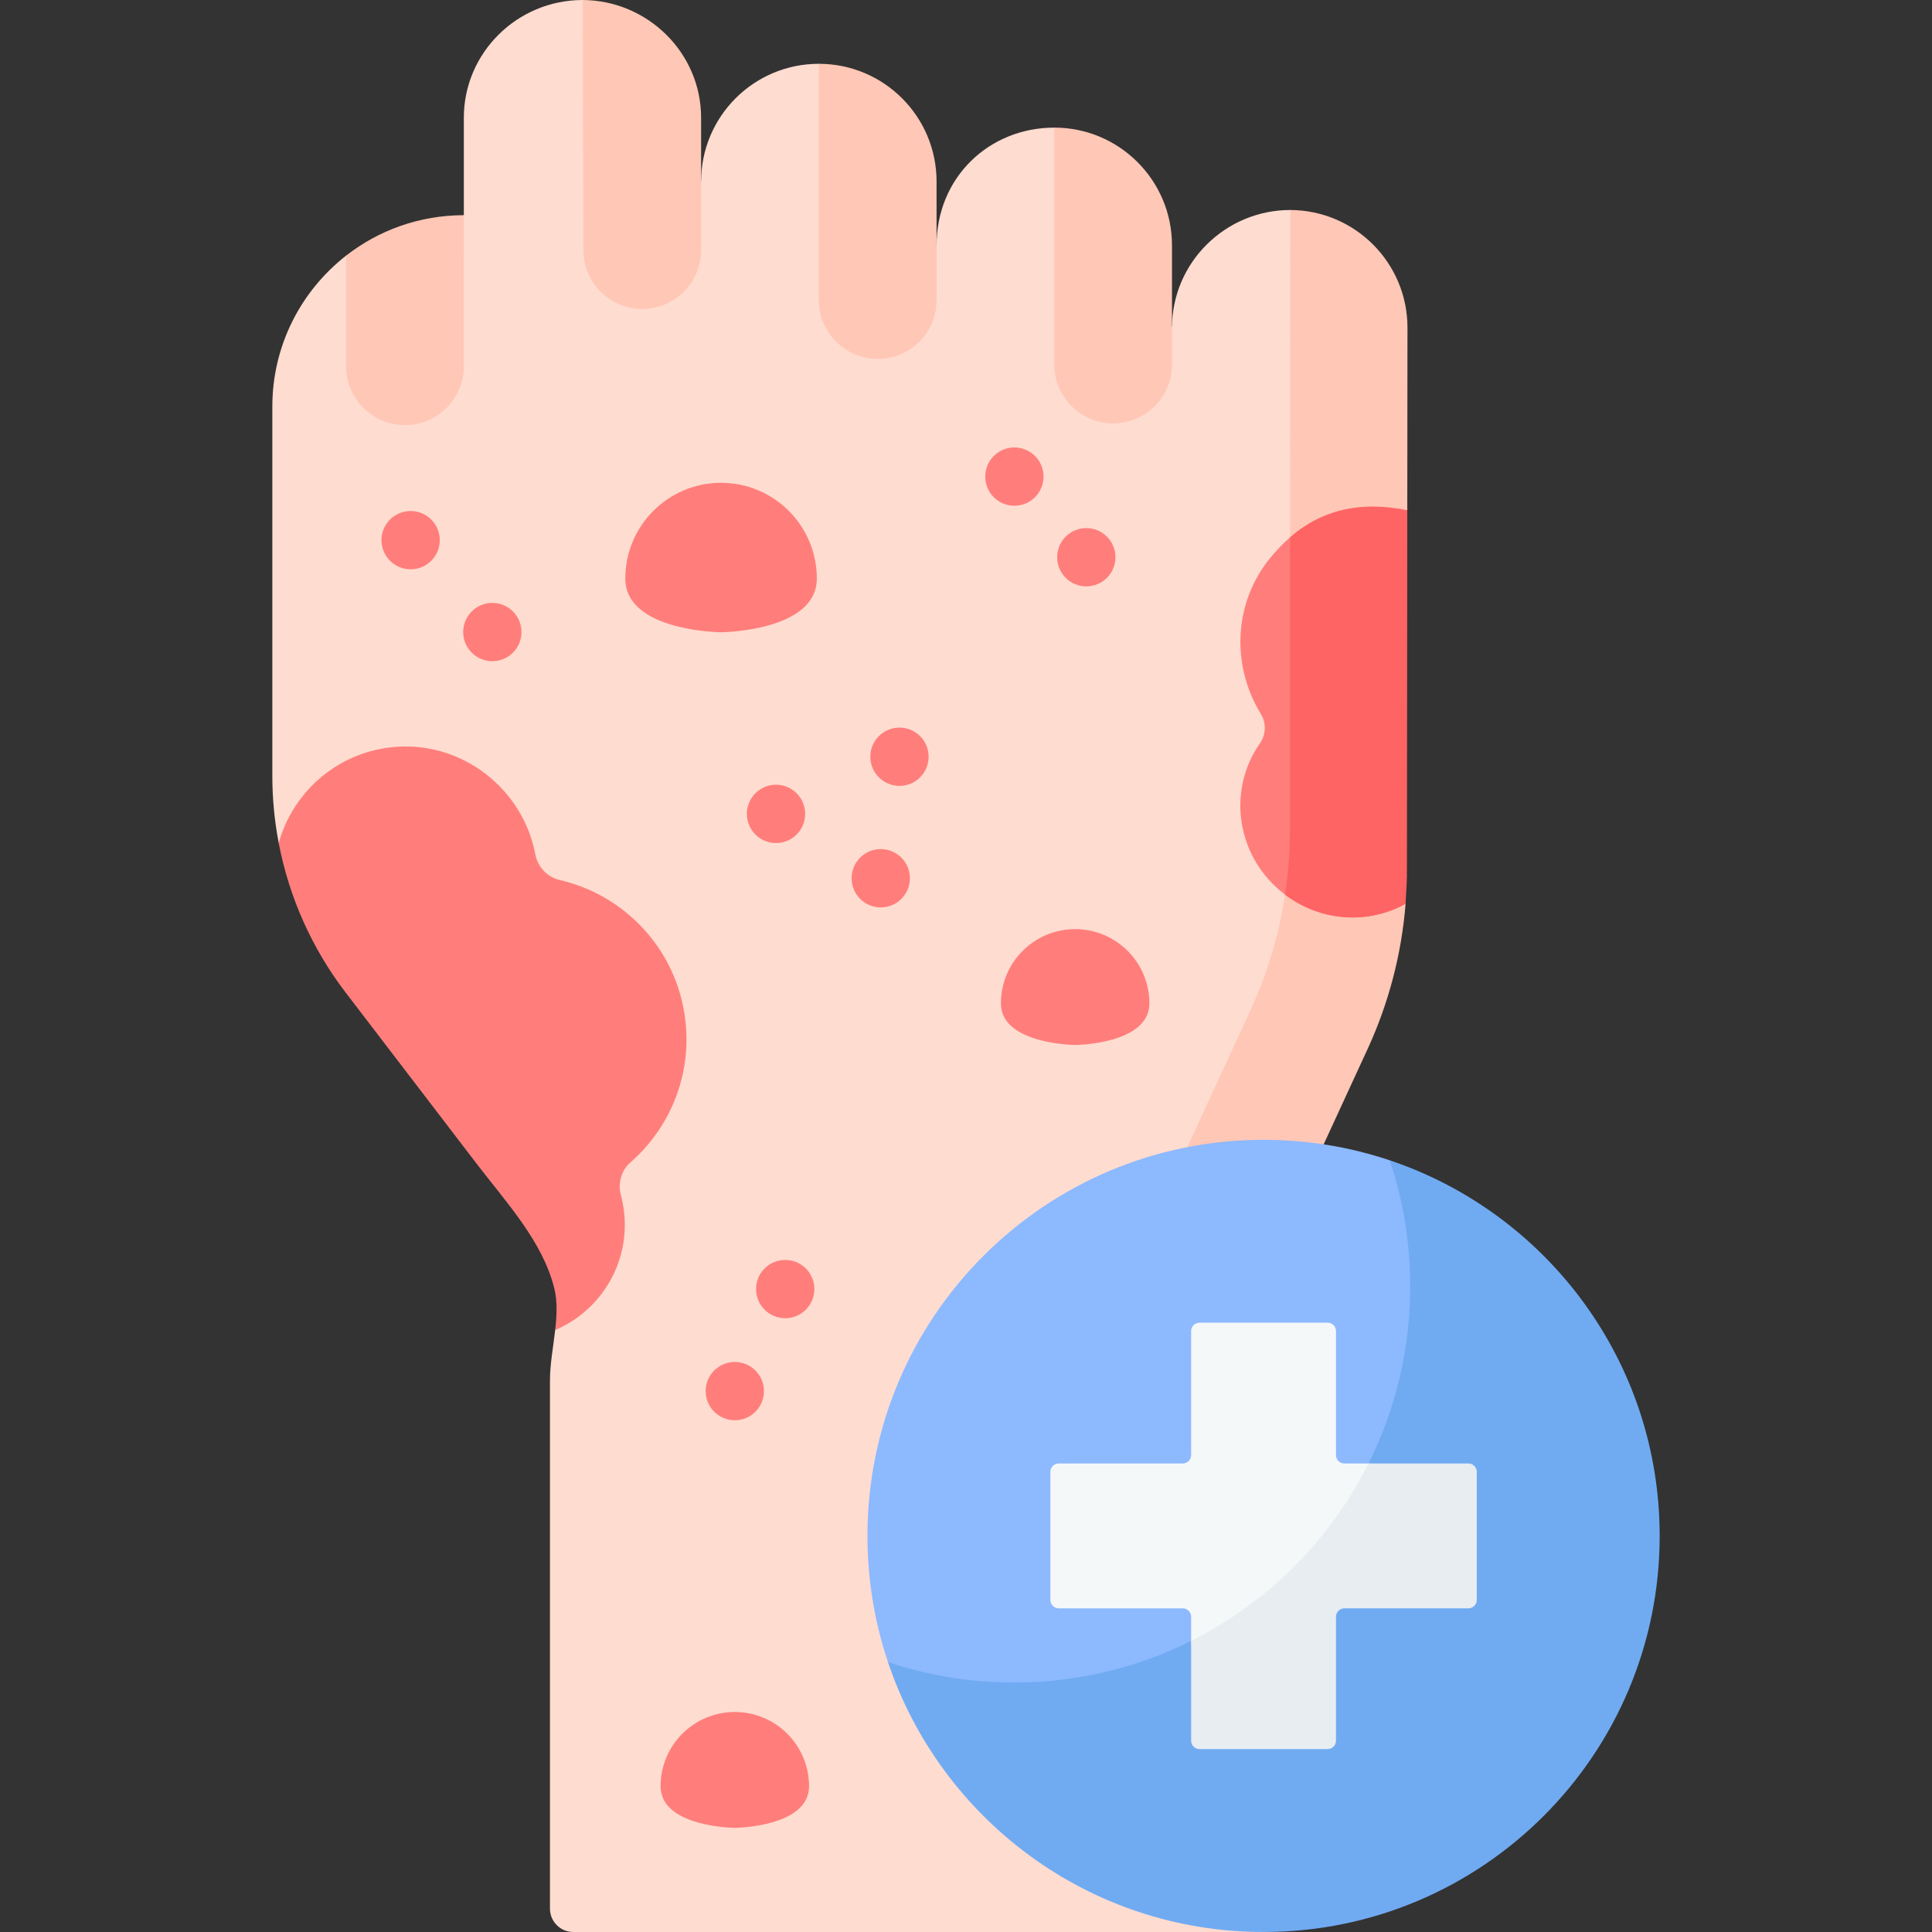
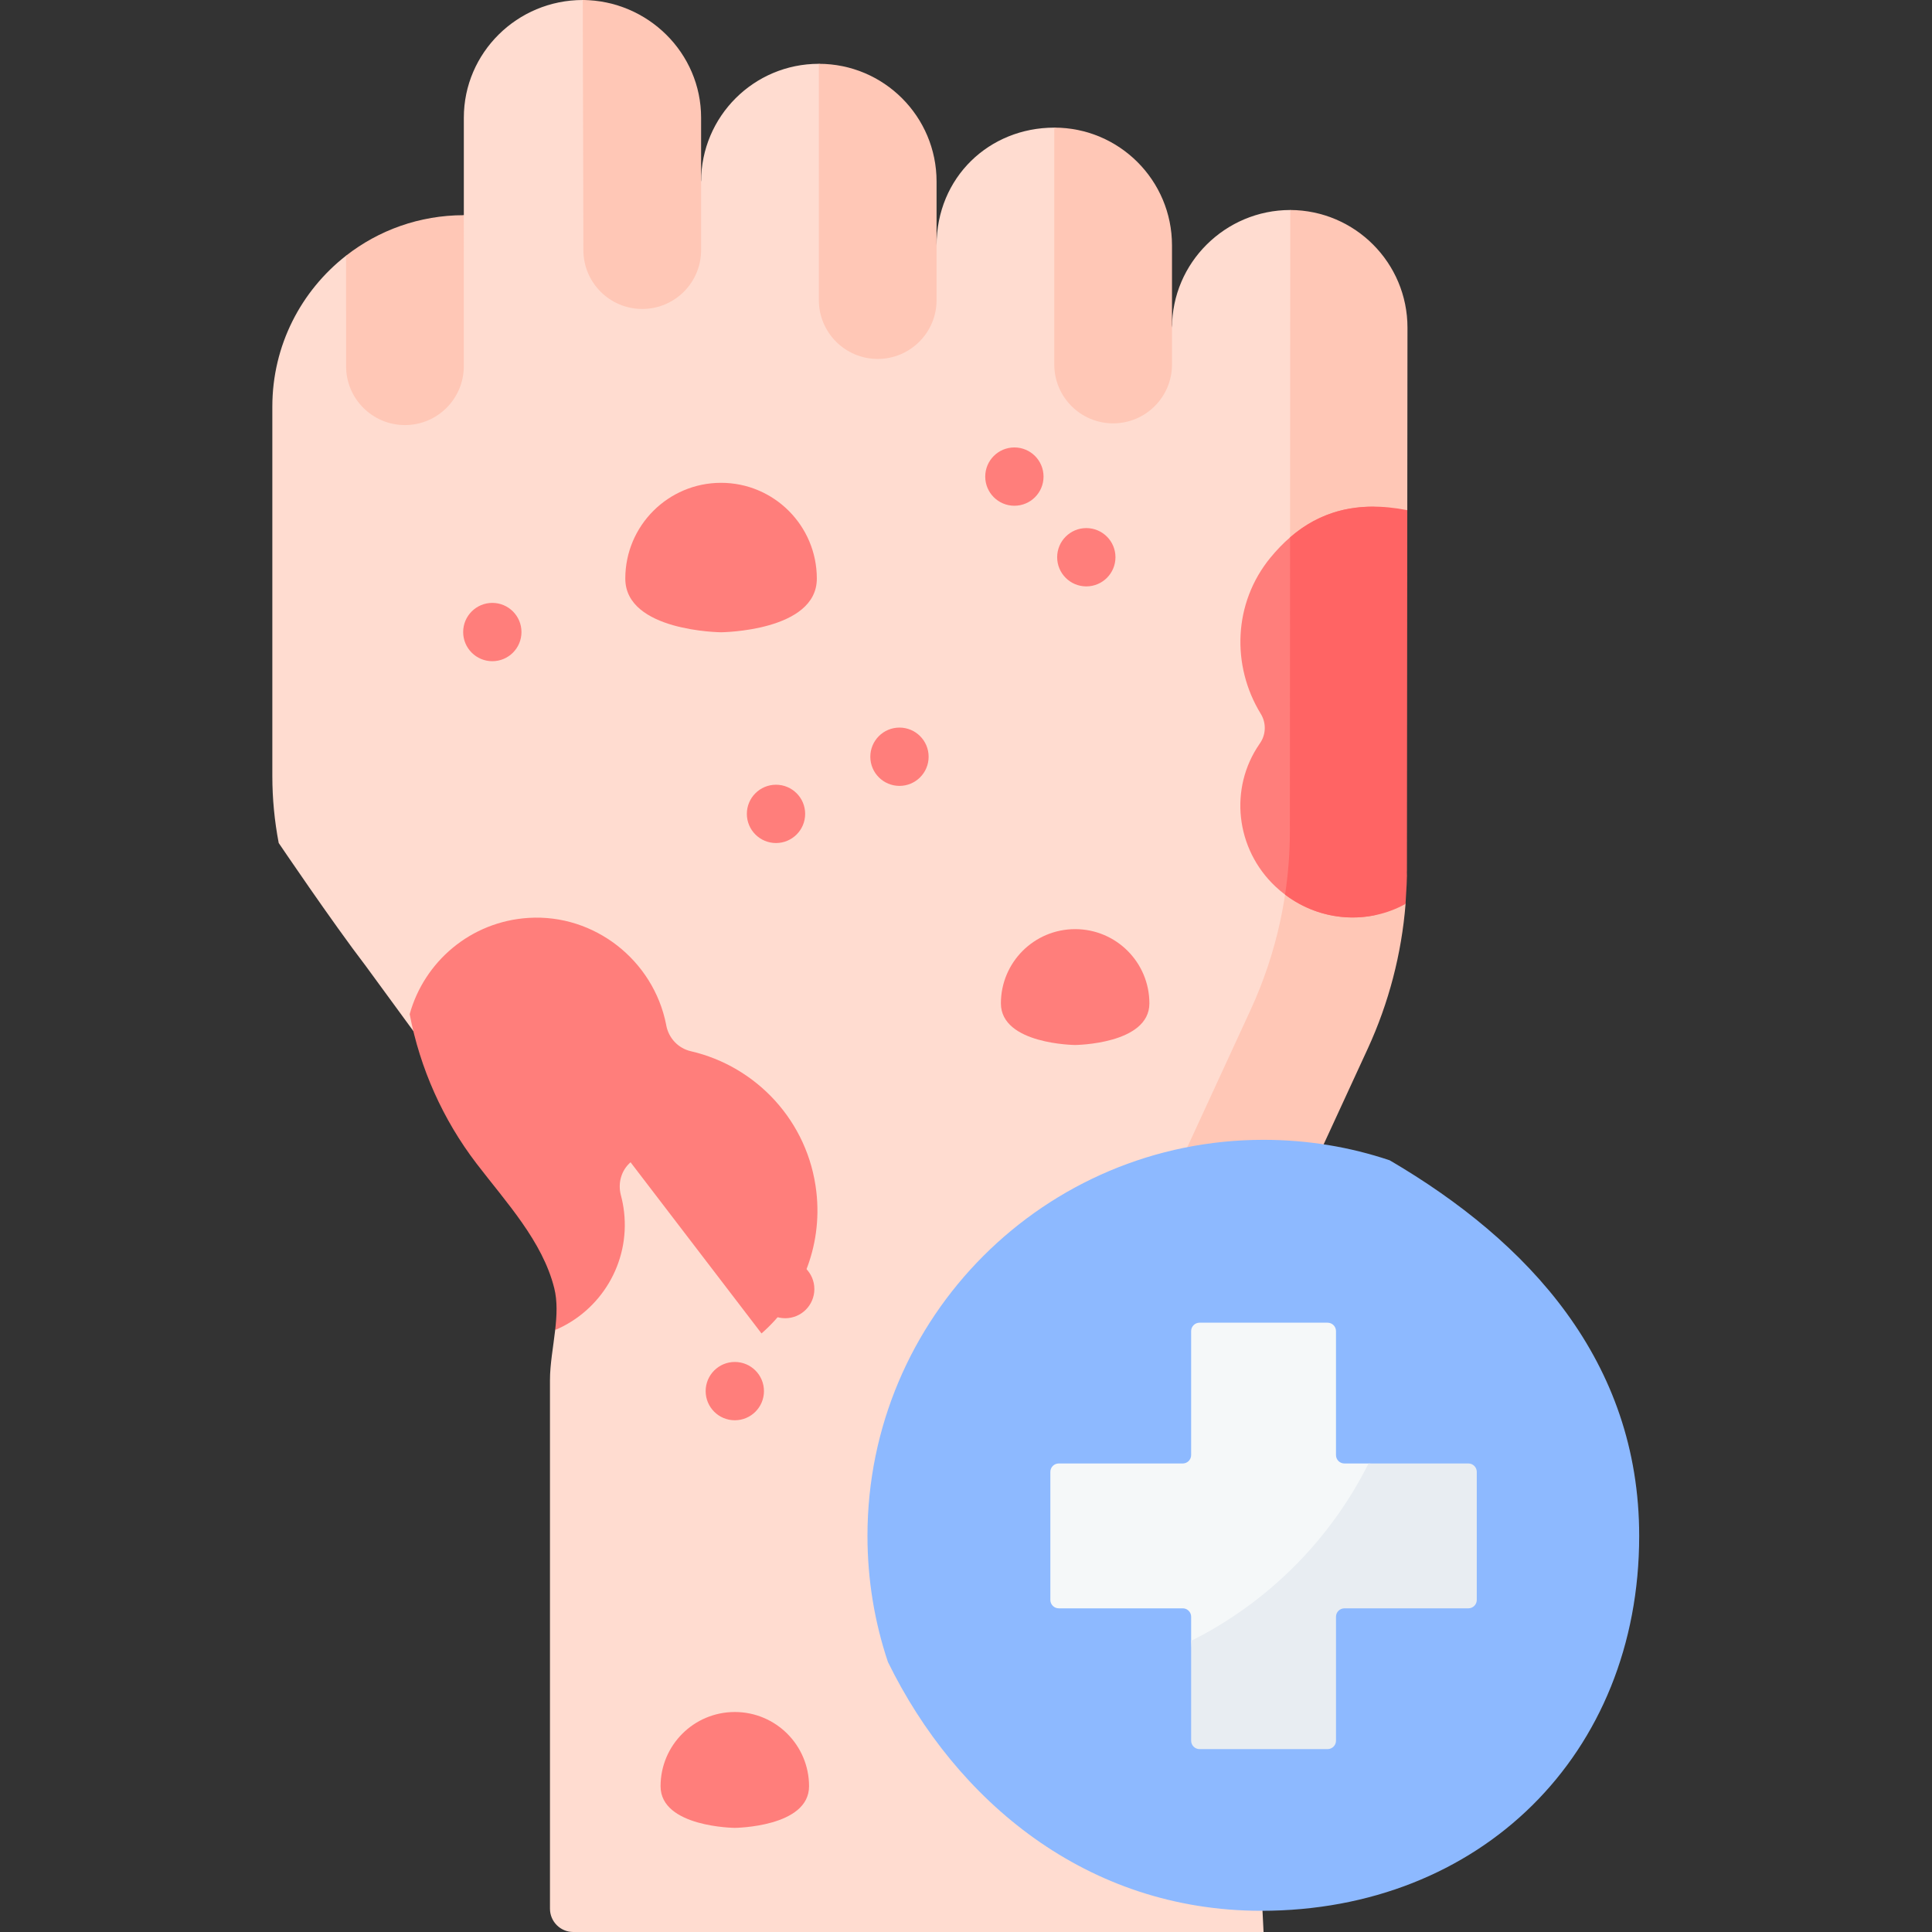
<svg xmlns="http://www.w3.org/2000/svg" id="Capa_1" enable-background="new 0 0 512 512" height="512" viewBox="0 0 512 512" width="512">
  <rect x="0" y="0" width="512" height="512" fill="#333333" stroke="none" />
  <g>
    <path d="m366.33 98.279-3.204 132.44c-.021 16.328-3.564 32.451-10.394 47.285l-17.091 37.087c-4.584 9.941-16.699 16.194-17.627 27.063-.123 1.422 2.452 4.11 4.862 6.706l.041.041c2.06 2.215 4.007 4.368 4.069 5.615v.062l7.871 157.422h-182.928c-3.414 0-6.181-2.767-6.181-6.181v-140.074c0-4.187.869-8.774 1.38-13.279 0 0 5.35-9.429 4.489-12.867-3.111-12.414-11.608-25.195-19.489-35.487l-35.195-48.112c-8.962-11.71-23.071-32.595-23.071-32.595-1.113-5.816-1.69-11.753-1.69-17.74v-97.878c-.01-16.267 7.644-30.741 19.543-40.033 0 0 10.477-1.999 15.597-3.832 2.679-.958 6.583-2.678 9.818-4.162 3.224-1.483 5.79-2.73 5.79-2.73v-25.826c0-8.623 3.544-16.421 9.251-22.066 5.706-5.646 13.587-9.138 22.271-9.138 18.409 2.617 28.938 17.204 28.938 34.439l2.421 13.671c0-8.612 3.492-16.421 9.138-22.066 5.645-5.645 13.444-9.138 22.067-9.138 17.472 4.1 28.175 19.666 28.175 36.901l3.018 11.219c0-9.024 3.492-16.823 9.138-22.375 5.645-5.542 13.444-8.829 22.056-8.829 18.234 4.801 28.742 20.356 28.742 37.591l2.462 15.432c0-8.612 3.523-16.421 9.21-22.056 5.687-5.645 13.516-9.138 22.128-9.138 17.699 5.604 24.395 25.393 24.395 42.628z" fill="#ffdcd0" />
    <g fill="#ff7e7b">
      <circle cx="287.884" cy="147.674" r="7.726" />
      <circle cx="268.823" cy="126.303" r="7.726" />
      <circle cx="238.37" cy="200.543" r="7.726" />
-       <circle cx="233.409" cy="232.746" r="7.726" />
      <circle cx="205.649" cy="215.687" r="7.726" />
      <circle cx="130.469" cy="167.499" r="7.726" />
-       <circle cx="108.821" cy="143.146" r="7.726" />
      <circle cx="208.088" cy="341.618" r="7.726" />
      <circle cx="194.732" cy="368.659" r="7.726" />
    </g>
    <path d="m372.995 86.844-.049 48.357-10.84 84.661 10.384 19.687c-1.059 13.247-4.443 26.224-10.014 38.342l-17.091 37.087-38.9 17.142c1.205-9.488 3.863-18.76 7.881-27.485l17.091-37.087c6.82-14.824 10.364-30.957 10.374-47.285l.103-164.613c17.175.083 31.061 14.011 31.061 31.194z" fill="#ffc7b6" />
    <g fill="#ffc7b6">
      <path d="m154.441 0c17.257.124 31.359 14.048 31.359 31.202v35.078c0 8.614-6.983 15.598-15.598 15.598-8.614 0-15.598-6.983-15.598-15.598z" />
      <path d="m279.395 96.596v-62.776c17.226 0 31.195 13.967 31.195 31.204v31.572c0 8.614-6.983 15.598-15.598 15.598-8.614-.001-15.597-6.984-15.597-15.598z" />
      <path d="m122.915 57.028-.002 40.023c0 8.614-6.983 15.598-15.598 15.598-8.614 0-15.598-6.983-15.598-15.598l-.002-29.3c8.604-6.721 19.444-10.723 31.2-10.723z" />
      <path d="m217.005 79.525-.003-62.615c17.226 0 31.198 13.972 31.198 31.198v31.417c0 8.614-6.983 15.598-15.598 15.598-8.614-.001-15.597-6.984-15.597-15.598z" />
    </g>
-     <path d="m167.103 308.014c-2.493 2.174-3.41 5.573-2.555 8.757.381 1.422.659 2.895.834 4.399 1.556 13.64-6.222 26.208-18.255 31.297.443-3.863.618-7.665-.247-11.105-3.111-12.414-12.692-22.685-20.573-32.976l-34.707-45.359c-8.963-11.713-14.999-25.291-17.74-39.621 3.853-13.866 16.112-24.559 31.544-25.518 17.379-1.071 33.028 11.188 36.417 28.258.01.082.031.165.041.247.649 3.379 3.163 6.057 6.511 6.83 17.359 4.007 31.132 18.564 33.265 37.272 1.68 14.68-4.192 28.474-14.535 37.519z" fill="#ff7e7b" />
+     <path d="m167.103 308.014c-2.493 2.174-3.41 5.573-2.555 8.757.381 1.422.659 2.895.834 4.399 1.556 13.64-6.222 26.208-18.255 31.297.443-3.863.618-7.665-.247-11.105-3.111-12.414-12.692-22.685-20.573-32.976c-8.963-11.713-14.999-25.291-17.74-39.621 3.853-13.866 16.112-24.559 31.544-25.518 17.379-1.071 33.028 11.188 36.417 28.258.01.082.031.165.041.247.649 3.379 3.163 6.057 6.511 6.83 17.359 4.007 31.132 18.564 33.265 37.272 1.68 14.68-4.192 28.474-14.535 37.519z" fill="#ff7e7b" />
    <path d="m341.884 142.402c-1.854 1.597-3.585 3.41-5.202 5.378-9.849 11.991-10.395 28.618-2.565 41.393 1.504 2.442 1.391 5.522-.227 7.819-.041.062-.072.113-.113.175-8.097 11.713-6.377 27.774 4.224 37.766.824.773 1.679 1.494 2.555 2.153 7.036 5.33 15.7 7.082 23.691 5.473v-108.281c-9.199-.083-16.442 2.989-22.363 8.124z" fill="#ff7e7b" />
    <path d="m372.944 135.201-.093 95.405c-.098 1.31.234-.425-.371 8.942-9.797 5.439-22.365 4.78-31.925-2.462.845-5.553 1.277-11.167 1.277-16.823l.051-77.861c7.676-6.655 17.555-9.869 31.061-7.201z" fill="#ff6464" />
    <g fill="#ff7e7b">
      <path d="m304.599 265.906c0 10.866-19.675 11.028-19.675 11.028s-19.675-.162-19.675-11.028 8.809-19.675 19.675-19.675 19.675 8.809 19.675 19.675z" />
      <path d="m214.407 473.374c0 10.866-19.675 11.028-19.675 11.028s-19.675-.162-19.675-11.028 8.809-19.675 19.675-19.675 19.675 8.809 19.675 19.675z" />
      <path d="m216.468 153.332c0 14.016-25.379 14.225-25.379 14.225s-25.379-.209-25.379-14.225 11.363-25.379 25.379-25.379 25.379 11.362 25.379 25.379z" />
    </g>
    <g>
      <path d="m229.888 407.031c0 11.682 1.904 22.92 5.426 33.417 18.005 36.768 52.636 65.933 98.927 65.933 57.973 0 100.161-41.376 100.161-99.349 0-46.29-29.304-78.014-66.127-99.545-10.496-3.522-21.736-5.424-33.419-5.424-57.972-.001-104.968 46.995-104.968 104.968z" fill="#8db9ff" />
-       <path d="m439.828 407.029c0 57.976-46.996 104.971-104.971 104.971-46.294 0-85.587-29.963-99.543-71.552 10.5 3.534 21.748 5.44 33.43 5.44 57.975 0 104.971-46.996 104.971-104.971 0-11.682-1.906-22.929-5.44-33.43 41.59 13.955 71.553 53.248 71.553 99.542z" fill="#70abf2" />
      <path d="m280.582 387.836h32.851c1.231 0 2.229-.998 2.229-2.229v-32.851c0-1.231.998-2.229 2.229-2.229h33.931c1.231 0 2.229.998 2.229 2.229v32.851c0 1.231.998 2.229 2.229 2.229h6.387l24.523 1.671c1.231 0 2.229.998 2.229 2.229l.708 30.713c0 1.231-.998 2.229-2.229 2.229l-33.274-.111c-1.231 0-2.229.998-2.229 2.229l1.115 31.513c0 1.231-.998 2.229-2.229 2.229l-31.444 1.357c-1.231 0-2.229-.998-2.229-2.229l-1.946-24.827v-6.385c0-1.231-.998-2.229-2.229-2.229h-32.851c-1.231 0-2.229-.998-2.229-2.229v-33.931c-.001-1.231.998-2.229 2.229-2.229z" fill="#f5f8f9" />
      <path d="m391.361 390.063v33.932c0 1.237-1.003 2.229-2.229 2.229h-32.85c-1.226 0-2.229 1.003-2.229 2.229v32.85c0 1.237-1.003 2.229-2.229 2.229h-33.931c-1.226 0-2.229-.992-2.229-2.229v-26.463c20.299-10.155 36.852-26.708 47.007-47.007h26.463c1.223.001 2.227 1.004 2.227 2.23z" fill="#e8edf2" />
    </g>
  </g>
</svg>